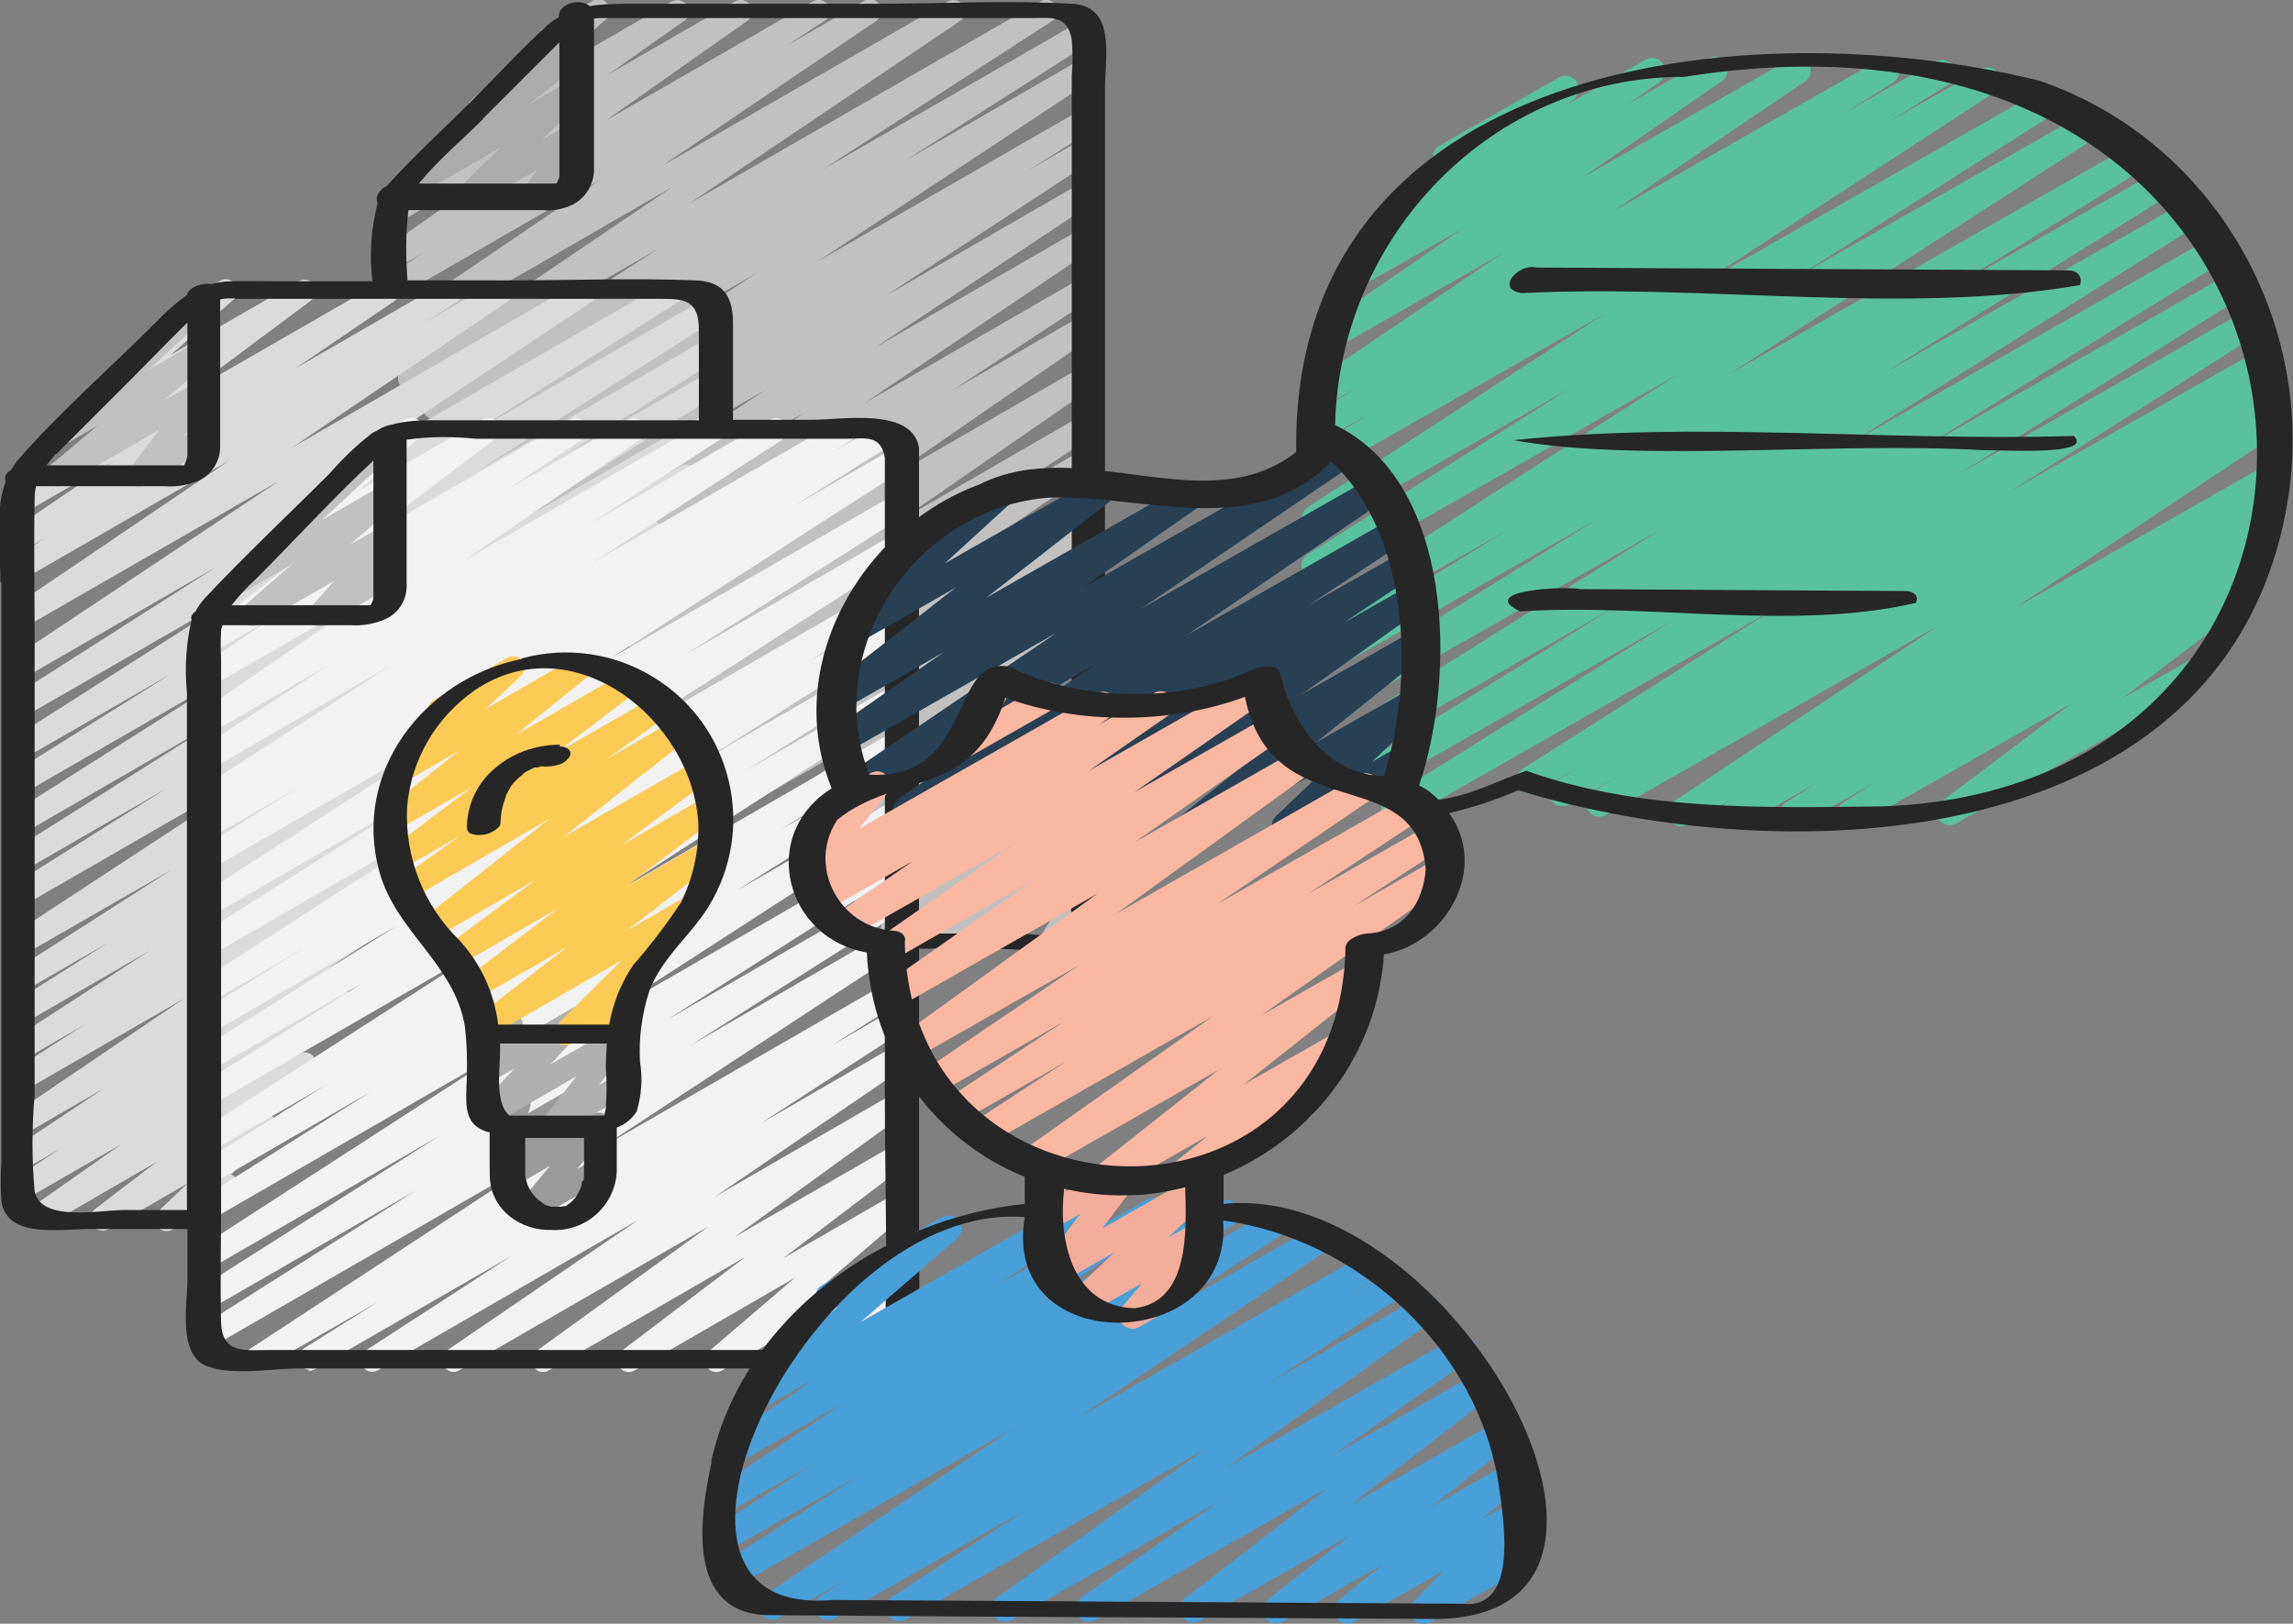
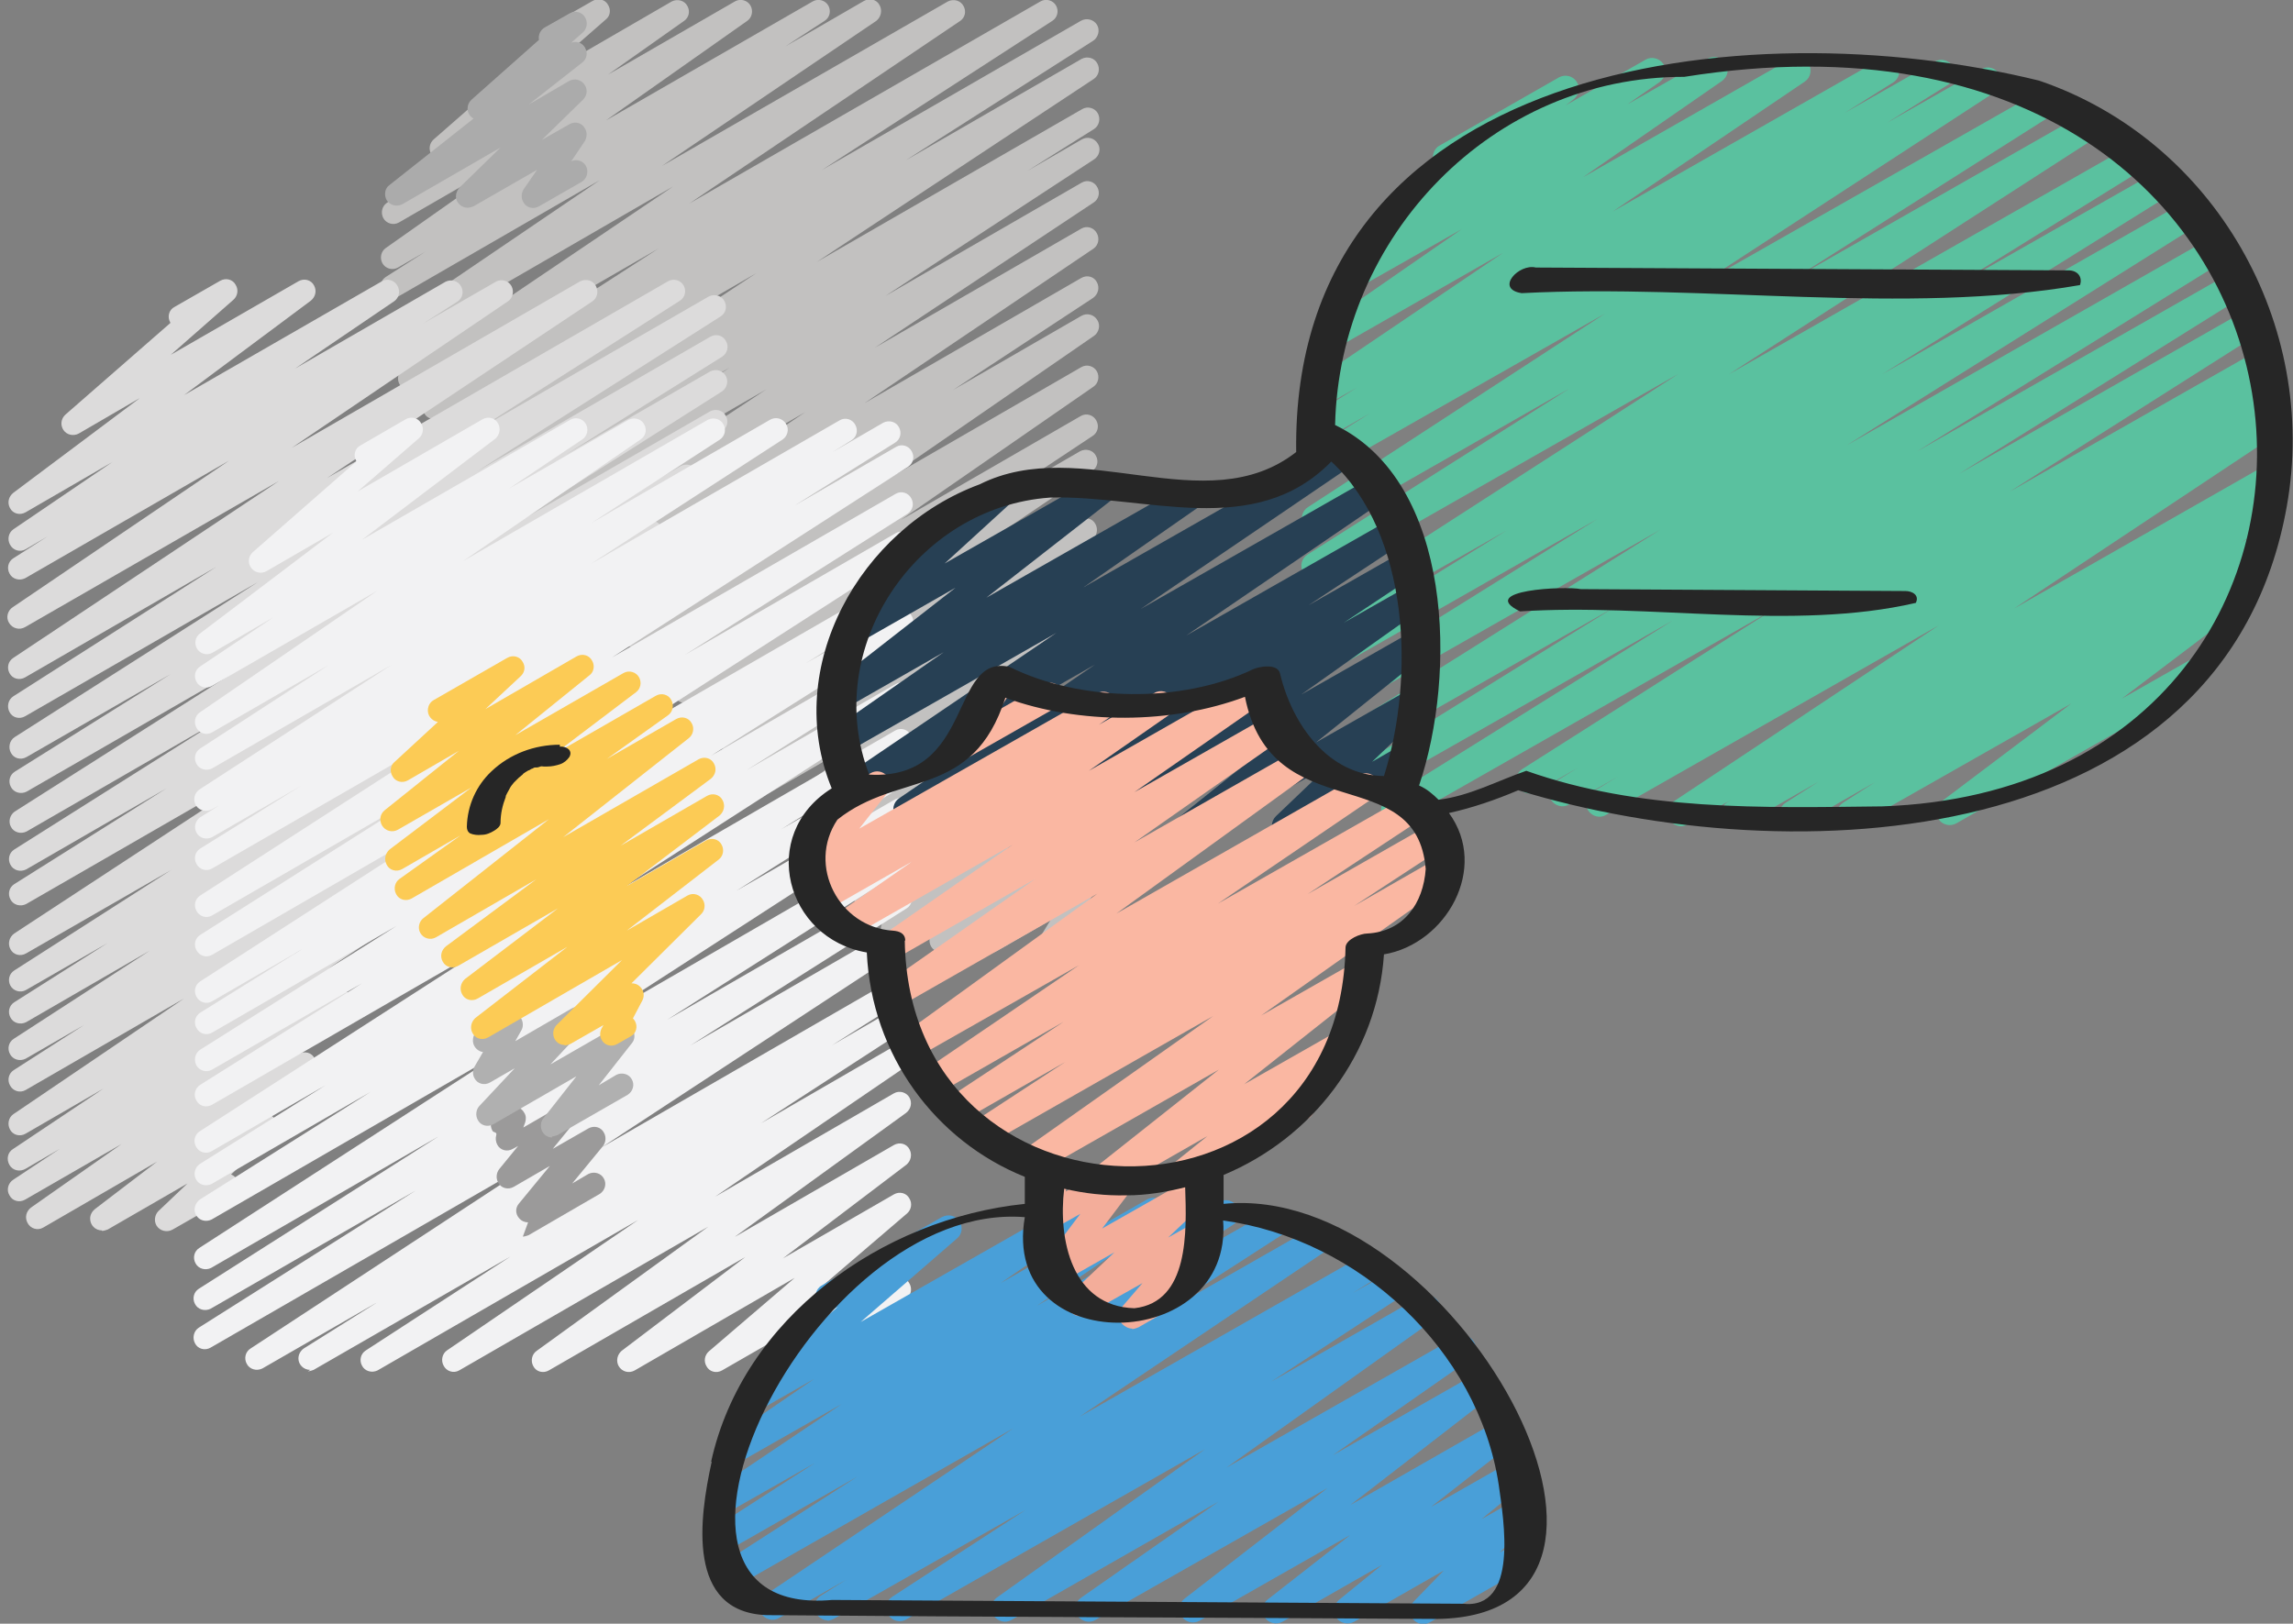
<svg xmlns="http://www.w3.org/2000/svg" id="Layer_2" viewBox="0 0 48.33 34.23">
  <rect x="0" y="0" width="48.33" height="34.23" fill="#808080" stroke="none" />
  <g id="Layer_1-2">
    <path d="M19.83,20.07c-.14,0-.24-.11-.24-.25,0-.07.03-.14.09-.19l.98-.83-1.72.99c-.12.07-.27.03-.34-.09-.06-.1-.04-.24.06-.31l1.78-1.46-2.08,1.2c-.12.07-.27.03-.33-.09-.06-.11-.03-.25.07-.32l.78-.56-.91.52c-.12.07-.27.02-.33-.09-.06-.1-.03-.23.06-.31l2.45-1.94-2.81,1.62c-.12.07-.27.02-.33-.09-.06-.11-.03-.24.06-.31l2.53-1.91-2.86,1.65c-.12.07-.27.03-.33-.09-.06-.11-.03-.25.07-.32l2.29-1.65-2.54,1.47c-.11.07-.27.04-.34-.08s-.04-.27.08-.34h0l.96-.65-1.08.62c-.12.07-.27.03-.33-.09-.06-.11-.03-.25.07-.32l1.9-1.3-2.09,1.21c-.12.07-.27.02-.33-.09-.06-.11-.03-.25.07-.32l1.26-.84-1.39.8c-.12.07-.27.02-.33-.1-.06-.11-.03-.25.07-.32l2.22-1.5-2.42,1.4c-.12.06-.27.02-.33-.1-.06-.11-.03-.24.07-.31l2.02-1.34-2.2,1.27c-.12.07-.27.03-.34-.09-.06-.11-.03-.25.07-.33l4.06-2.81-4.4,2.54c-.12.07-.27.03-.34-.09-.07-.11-.03-.26.07-.33l4.51-3.11-4.87,2.81c-.12.07-.27.03-.34-.08-.07-.11-.03-.26.08-.33l2.95-1.94-3.16,1.82c-.12.06-.27.01-.33-.11-.06-.11-.02-.24.07-.31l4.83-3.26-5.18,2.99c-.12.07-.27.02-.33-.1-.06-.11-.03-.25.08-.32l4.61-3.05-4.91,2.83c-.12.07-.27.03-.34-.09-.07-.11-.03-.26.08-.33l4.4-2.87-4.67,2.7c-.12.07-.27.02-.33-.09-.06-.11-.03-.26.08-.33l1.4-.88-1.51.88c-.12.07-.27.02-.33-.09-.06-.11-.03-.25.08-.32l5.84-3.86-6.2,3.58c-.12.07-.27.03-.33-.09-.06-.11-.03-.26.08-.33l3.95-2.52-4.17,2.4c-.12.07-.27.03-.33-.09-.06-.11-.03-.26.08-.33l4.86-3.14-5.13,2.96c-.12.07-.27.02-.33-.1-.06-.11-.03-.25.07-.32l5.7-3.85-5.81,3.36c-.12.07-.27.03-.34-.09-.07-.11-.03-.26.08-.33l4.52-3.07-4.26,2.46c-.12.07-.27.03-.33-.09-.06-.11-.03-.26.08-.33l.83-.53-.57.33c-.12.07-.27.02-.33-.09-.06-.11-.03-.25.07-.32l2.98-2.1-2.7,1.56c-.12.07-.27.02-.33-.09-.06-.11-.03-.25.07-.32l1.6-1.13-.33.19c-.12.07-.27.03-.33-.09-.06-.1-.04-.23.05-.31l2.31-2.02s0-.01-.01-.02c-.07-.12-.03-.27.09-.33l.96-.55c.12-.07.27-.03.33.09.06.1.04.23-.05.3l-1.44,1.26L14.16.03c.12-.06.27-.02.33.1.06.11.03.24-.07.31l-1.6,1.13L15.49.03c.12-.07.27-.02.33.09.06.11.03.25-.07.32l-2.98,2.1L17.13.03c.12-.07.27-.02.33.09.06.11.03.25-.08.32l-.83.54,1.66-.96c.12-.07.27-.03.33.09.06.11.03.25-.07.33l-4.52,3.06L19.98.03c.12-.06.27-.02.33.1.06.11.03.24-.07.31l-5.71,3.85L21.93.03c.12-.07.27-.02.33.09.06.11.03.25-.08.32l-4.85,3.14L22.78.44c.12-.07.27-.03.34.08s.03.27-.08.34h0l-3.95,2.52,3.71-2.14c.12-.06.27-.02.33.1.06.11.03.25-.07.32l-5.84,3.86,5.59-3.22c.12-.07.27-.02.33.09.06.11.03.26-.08.33l-1.4.88,1.14-.66c.12-.07.27-.03.34.09.07.11.03.26-.08.33l-4.4,2.88,4.14-2.39c.12-.07.27-.02.33.1.06.11.03.25-.08.32l-4.61,3.06,4.35-2.51c.12-.07.27-.02.33.1.06.11.03.25-.07.32l-4.83,3.26,4.57-2.64c.12-.07.27-.03.33.09.06.11.03.25-.08.33l-2.95,1.94,2.7-1.56c.12-.07.27-.03.34.09.07.11.03.26-.07.33l-4.51,3.11,4.24-2.45c.12-.07.27-.02.33.09.06.11.03.25-.07.32l-4.06,2.81,3.79-2.19c.12-.07.27-.02.33.1.06.11.03.25-.08.32l-2.02,1.34,1.76-1.02c.12-.06.27-.02.33.1.06.11.03.24-.07.31l-2.22,1.5,1.96-1.13c.12-.07.27-.03.33.09.06.11.03.25-.08.32l-1.26.84,1-.58c.12-.07.27-.03.33.09.06.11.03.25-.07.33l-1.9,1.3,1.64-.95c.12-.07.27-.02.33.1.06.11.03.25-.07.32l-.95.64.69-.4c.12-.07.27-.02.33.09.06.11.03.24-.07.32l-2.3,1.65,2.03-1.17c.12-.07.27-.02.33.09.06.11.03.24-.06.31l-2.53,1.91,2.26-1.31c.12-.07.27-.03.33.09.06.1.03.24-.06.31l-2.45,1.94,2.17-1.26c.12-.07.27-.03.33.09.06.11.03.25-.07.32l-.78.56.51-.29c.12-.07.27-.02.33.09.06.1.03.23-.06.31l-1.78,1.46,1.5-.87c.12-.07.27-.03.33.09.06.1.04.23-.05.31l-.98.83.7-.4c.12-.07.27-.02.33.09.05.1.04.22-.05.3l-.27.25c.12-.06.27,0,.33.11.04.07.03.16-.01.23l-.23.37c.14,0,.24.12.24.25,0,.09-.05.16-.12.21l-.66.38c-.12.07-.27.03-.33-.09-.04-.08-.04-.17,0-.25l.19-.31-1.13.65c-.12.07-.27.02-.33-.09-.05-.1-.04-.22.05-.3l.28-.25-1.11.64s-.08.03-.12.03h0Z" style="fill:#c2c1c0;" />
    <path d="M2.15,25.94c-.14,0-.25-.11-.25-.25,0-.08.04-.15.1-.2l1.31-1-2.4,1.39c-.12.07-.27.02-.33-.1-.06-.11-.03-.24.07-.32l1.91-1.34-2.03,1.17c-.12.07-.27.03-.33-.09-.07-.11-.03-.26.08-.33l.98-.65-.72.42c-.12.07-.27.04-.34-.08-.07-.12-.04-.27.08-.34l1.9-1.27-1.64.95c-.12.07-.27.03-.33-.09-.06-.11-.03-.25.07-.32l3.6-2.44-3.34,1.93c-.12.07-.27.02-.33-.1-.06-.11-.03-.25.08-.32l1.48-.95-1.23.71c-.12.06-.27.02-.33-.1-.06-.11-.03-.25.08-.32l2.87-1.86-2.61,1.51c-.12.06-.27.02-.33-.1-.06-.11-.03-.25.08-.32l1.97-1.25-1.72.99c-.12.07-.27.02-.33-.09-.06-.11-.03-.25.08-.32l3.31-2.12-3.06,1.76c-.12.07-.27.03-.33-.09-.06-.11-.03-.25.08-.33l6.01-3.94-5.76,3.32c-.12.06-.27.02-.33-.1-.06-.11-.03-.25.08-.32l3.21-2.02-2.96,1.71c-.12.06-.27.02-.33-.1-.06-.11-.03-.25.08-.32l4.26-2.69-4,2.31c-.12.06-.27.02-.33-.1-.06-.11-.02-.25.08-.32l4.74-3.01-4.49,2.59c-.12.06-.27.02-.33-.1-.06-.11-.03-.25.08-.32l3.29-2.06-3.04,1.75c-.12.07-.27.03-.33-.09-.06-.11-.03-.26.08-.33l5.13-3.27L.53,15.1c-.12.07-.27.03-.33-.09-.06-.11-.03-.26.08-.33l4.28-2.73L.53,14.28c-.12.07-.27.03-.33-.09-.06-.11-.03-.25.08-.32l5.6-3.73L.53,13.22c-.12.07-.27.03-.34-.09-.07-.11-.03-.26.08-.33l4.56-3.09L.53,12.19c-.12.06-.27.02-.33-.1-.06-.11-.03-.25.08-.32l.72-.46-.46.27c-.12.07-.27.02-.33-.1-.06-.11-.03-.25.07-.32l2.09-1.42-1.83,1.06c-.12.07-.27.03-.33-.09-.06-.11-.03-.24.07-.32l2.67-2-1.29.75c-.11.06-.25.03-.32-.07-.07-.1-.06-.24.04-.33l2.21-1.93s0,0,0-.01c-.07-.12-.03-.27.09-.33l.96-.55c.12-.07.27-.03.33.09.06.1.04.23-.05.31l-1.32,1.16,2.69-1.55c.12-.07.27-.03.33.09.06.11.03.24-.07.32l-2.67,1.99,4.17-2.4c.12-.07.27-.02.33.1.06.11.03.25-.07.32l-2.09,1.42,3.17-1.83c.12-.06.27-.02.33.1.06.11.03.25-.08.32l-.72.46,1.53-.88c.12-.07.27-.02.33.09.06.11.03.25-.07.32l-4.56,3.09,6.08-3.51c.12-.06.27-.02.33.1.06.11.03.25-.07.32l-5.6,3.73,7.19-4.15c.12-.07.27-.02.33.09.06.11.03.25-.08.32l-4.28,2.73,4.89-2.82c.12-.06.27-.02.33.1.06.11.03.25-.08.32l-5.14,3.27,4.92-2.84c.12-.07.27-.03.33.09.07.11.03.26-.08.33l-3.29,2.06,3.04-1.75c.12-.06.27-.02.33.1.06.11.02.25-.08.32l-4.74,3.01,4.49-2.59c.12-.06.27-.02.33.1.06.11.03.25-.08.32l-4.26,2.69,3.38-1.95c.12-.07.27-.03.34.08.07.12.03.27-.08.34l-3.2,2.02,2.2-1.27c.12-.06.27-.02.33.1.06.11.03.25-.08.32l-6.01,3.94,4.69-2.71c.12-.07.27-.02.33.09.06.11.03.25-.08.32l-3.32,2.12,2.26-1.31c.12-.07.27-.03.33.09.06.11.03.26-.08.33l-1.96,1.25,1.01-.58c.12-.07.27-.03.34.09.07.11.03.26-.08.33l-2.87,1.86,1.81-1.05c.12-.06.27-.02.33.1.06.11.03.25-.08.32l-1.48.96.54-.31c.12-.07.27-.02.33.1.06.11.03.25-.07.32l-3.6,2.44,2.39-1.38c.12-.07.27-.03.33.09.06.11.03.25-.08.32l-1.9,1.26.88-.51c.12-.07.27-.03.33.09.07.11.03.26-.08.33l-.98.65.05-.03c.12-.07.27-.03.33.09.06.11.03.25-.07.32l-1.91,1.34.82-.47c.12-.07.27-.03.33.09.06.11.03.24-.06.32l-1.31,1,.2-.11c.12-.07.27-.03.34.08.06.1.04.23-.04.31l-.89.85c.13.05.19.19.14.32-.02.05-.06.1-.11.12l-1.26.72c-.12.07-.27.03-.34-.08-.06-.1-.04-.23.04-.31l.61-.58-1.68.97s-.08.03-.12.03h0Z" style="fill:#dcdbdb;" />
    <path d="M6.54,28.88c-.14,0-.25-.11-.25-.24,0-.08.04-.16.11-.21l1.56-.98-2.43,1.4c-.12.06-.27.02-.33-.1-.06-.11-.03-.25.08-.32l6.42-4.21-7.26,4.19c-.12.07-.27.03-.33-.09-.06-.11-.03-.26.08-.33l4.57-2.89-4.32,2.49c-.12.06-.27.02-.33-.1-.06-.11-.03-.25.08-.32l5.05-3.21-4.79,2.77c-.12.06-.27.02-.33-.1-.06-.11-.03-.25.08-.32l6.54-4.23-6.28,3.63c-.12.06-.27.02-.33-.1-.06-.11-.02-.24.08-.32l3.6-2.27-3.35,1.94c-.12.06-.27.02-.33-.1-.06-.11-.02-.25.08-.32l2.65-1.66-2.4,1.39c-.12.07-.27.02-.33-.1-.06-.11-.03-.25.08-.32l6.18-3.98-5.92,3.42c-.12.07-.27.03-.33-.09-.07-.11-.03-.26.08-.33l3.41-2.14-3.16,1.82c-.12.07-.27.02-.33-.09-.06-.11-.03-.26.08-.33l4.14-2.61-3.89,2.25c-.12.07-.27.02-.33-.1-.06-.11-.03-.25.08-.32l2.15-1.34-1.9,1.1c-.12.07-.27.02-.33-.1-.06-.11-.03-.25.08-.32l6.2-4-5.95,3.44c-.12.07-.27.02-.33-.1-.06-.11-.03-.25.08-.32l4.7-2.98-4.45,2.57c-.12.07-.27.02-.33-.1-.06-.11-.03-.25.08-.32l6.23-4.02-5.98,3.45c-.12.07-.27.02-.33-.1-.06-.11-.03-.25.08-.32l2.12-1.32-1.87,1.08c-.12.06-.27.02-.33-.1-.06-.11-.02-.25.08-.32l.4-.25-.15.08c-.12.07-.27.03-.34-.08-.07-.12-.03-.27.08-.34l4.04-2.62-3.78,2.18c-.12.06-.27.02-.33-.1-.06-.11-.03-.25.08-.32l2.71-1.76-2.46,1.42c-.12.07-.27.02-.33-.1-.06-.11-.03-.25.07-.32l3.75-2.57-3.49,2.01c-.12.07-.27.03-.33-.09-.06-.11-.03-.25.08-.32l1.55-1.04-1.29.75c-.12.07-.27.02-.33-.09-.06-.11-.03-.24.06-.31l2.81-2.13-1.4.81c-.12.07-.27.03-.34-.09-.06-.1-.04-.23.05-.31l2.18-1.91s0,0,0-.01c-.07-.12-.03-.27.09-.33l.95-.55c.12-.07.27-.03.33.09.06.1.04.23-.05.31l-1.29,1.12,2.63-1.52c.12-.07.27-.03.33.09.06.11.03.24-.06.32l-2.81,2.13,4.39-2.53c.12-.07.27-.02.33.09.06.11.03.25-.07.32l-1.55,1.04,2.52-1.45c.12-.06.27-.02.33.1.06.11.03.24-.07.31l-3.75,2.57,5.16-2.98c.12-.06.27-.02.33.1.06.11.03.25-.08.32l-2.71,1.76,3.77-2.18c.12-.07.27-.03.34.09.07.11.03.26-.08.33l-4.04,2.62,5.25-3.03c.12-.07.27-.02.33.1.06.11.03.25-.08.32l-.4.25,1.07-.62c.12-.06.27-.02.33.1.06.11.03.25-.08.32l-2.11,1.32,2.13-1.23c.12-.07.27-.02.33.1.06.11.03.25-.08.32l-6.24,4.02,5.98-3.45c.12-.07.27-.02.33.1.06.11.03.25-.08.32l-4.7,2.98,4.45-2.57c.12-.07.27-.02.33.1.06.11.03.25-.08.32l-6.2,3.99,5.95-3.43c.12-.07.27-.03.34.08.07.12.03.27-.08.34l-2.15,1.34,1.9-1.09c.12-.06.27-.02.33.1.06.11.03.25-.08.32l-4.15,2.62,3.89-2.25c.12-.07.27-.03.33.09.07.11.03.26-.08.33l-3.4,2.14,3.15-1.82c.12-.07.27-.02.33.1.06.11.03.25-.08.32l-6.18,3.98,5.92-3.42c.12-.07.27-.02.33.1.06.11.03.25-.08.32l-2.65,1.66,2.4-1.39c.12-.06.27-.02.33.1.06.11.02.24-.08.32l-3.6,2.27,3.35-1.93c.12-.06.27-.02.33.1.06.11.03.25-.08.32l-6.54,4.23,6.28-3.63c.12-.06.27-.02.33.1.06.11.03.25-.08.32l-5.05,3.21,4.8-2.77c.12-.07.27-.02.33.1.06.11.03.25-.08.32l-4.56,2.89,4.31-2.49c.12-.07.27-.03.33.09.06.11.03.25-.08.33l-6.43,4.22,6.17-3.56c.12-.06.27-.02.33.1.06.11.03.25-.08.32l-1.57.99,1.31-.76c.12-.07.27-.03.33.09.06.11.03.26-.08.33l-3.05,1.98,2.8-1.62c.12-.07.27-.03.33.09.06.11.03.25-.07.33l-4.03,2.75,3.77-2.18c.12-.07.27-.02.33.09.06.11.03.24-.07.32l-3.62,2.62,3.36-1.94c.12-.07.27-.03.33.09.06.11.03.24-.06.32l-2.61,1.98,2.34-1.35c.12-.07.27-.03.33.09.06.1.04.23-.05.31l-1.81,1.55,1.53-.89c.12-.07.27-.03.33.09.06.1.04.23-.05.31l-.61.52.33-.19c.12-.07.27-.03.33.09.05.09.04.2-.02.28l-.37.46.06-.04c.12-.07.27-.03.33.09.07.12.03.26-.09.33l-1.22.7c-.12.07-.27.03-.33-.09-.05-.09-.04-.2.02-.28l.37-.46-1.43.83c-.12.07-.27.03-.33-.09-.06-.1-.04-.23.05-.3l.61-.52-1.6.92c-.12.07-.27.03-.33-.09-.06-.1-.04-.23.05-.31l1.81-1.55-3.37,1.95c-.12.07-.27.03-.34-.09-.06-.11-.03-.24.06-.32l2.61-1.98-4.14,2.39c-.12.07-.27.03-.33-.09-.06-.11-.03-.25.07-.32l3.62-2.62-5.25,3.03c-.12.07-.27.02-.33-.1-.06-.11-.03-.25.07-.32l4.03-2.75-5.49,3.17c-.12.06-.27.02-.33-.1-.06-.11-.03-.25.08-.32l3.05-1.98-4.15,2.39s-.08.03-.12.03h0Z" style="fill:#f2f2f3;" />
-     <path d="M5.32,13.2c-.14,0-.25-.11-.25-.24,0-.07.03-.14.08-.19l1-.87-.99.57c-.12.07-.27.03-.34-.09-.06-.1-.04-.23.05-.31l2.58-2.4c-.03-.11.01-.22.11-.28l.53-.3c.12-.07.27-.03.34.09.06.1.04.23-.05.31l-1.59,1.47,1.3-.75c.12-.07.27-.03.34.09.06.1.04.23-.05.31l-1,.87.72-.41c.12-.07.27-.03.33.09.05.09.04.21-.03.29l-.49.55.18-.1c.12-.06.27-.02.33.1.06.11.02.25-.09.32l-1.48.85c-.12.07-.27.03-.33-.09-.05-.09-.04-.2.03-.28l.49-.55-1.6.92s-.08.03-.12.03h0Z" style="fill:#c2c1c0;" />
-     <path d="M1.2,10.26c-.14,0-.25-.11-.25-.24,0-.07.03-.14.09-.19l1.02-.86-.58.34c-.12.07-.27.03-.33-.09-.06-.1-.04-.23.05-.3l2.35-2.17c-.03-.11.02-.22.11-.28l.53-.3c.12-.07.27-.03.33.09.06.1.04.23-.05.3l-1.34,1.24,1.05-.61c.12-.07.27-.03.33.09.06.1.04.23-.05.31l-1.02.86.74-.42c.12-.07.27-.03.33.09.05.09.04.19-.02.27l-.62.81.31-.18c.12-.06.27-.02.33.1.06.11.02.25-.09.32l-1.37.79c-.12.07-.27.03-.33-.09-.05-.09-.04-.19.02-.27l.62-.81-2.03,1.17s-.08.03-.12.03Z" style="fill:#c2c1c0;" />
    <path d="M9.86,4.38c-.14,0-.25-.11-.25-.24,0-.07.03-.13.07-.18l.87-.85-2.06,1.19c-.12.07-.27.03-.34-.08-.06-.11-.04-.25.06-.32l1.77-1.4s-.06-.04-.08-.07c-.07-.1-.06-.24.04-.33l1.42-1.26c-.02-.1.03-.21.12-.26l.53-.3c.12-.07.27-.02.33.1.05.1.03.22-.05.3l-.25.22c.13-.05.27.02.31.15.04.1,0,.21-.08.27l-1.12.88.84-.49c.12-.07.27-.03.34.09.06.1.04.22-.04.3l-.87.85.58-.33c.12-.07.27-.03.33.09.05.08.04.18,0,.26l-.29.43c.12-.06.27,0,.32.12.05.12,0,.26-.11.32l-.89.51c-.12.07-.27.03-.33-.09-.05-.08-.04-.18,0-.26l.29-.42-1.34.77s-.08.03-.12.03h0Z" style="fill:#ababab;" />
-     <path d="M11.13,25.77c-.07,0-.14-.03-.19-.09-.08-.09-.08-.22,0-.31l.65-.79-.76.44c-.12.07-.27.03-.33-.09-.05-.09-.04-.2.02-.28l.4-.49-.11.06c-.12.07-.27.03-.33-.09-.03-.06-.04-.13-.02-.2l.1-.3s-.06-.05-.08-.09c-.07-.12-.03-.27.09-.33l.25-.14c.12-.07.27-.03.33.09.04.06.04.13.02.2l-.04.11.71-.41c.12-.07.27-.03.33.09.05.09.04.2-.02.28l-.4.49.75-.43c.12-.07.27-.03.33.09.05.09.04.2-.02.28l-.65.79.34-.2c.12-.06.27-.02.33.1.06.11.02.25-.09.32l-1.5.87s-.08.03-.12.03h0Z" style="fill:#9b9a9a;" />
+     <path d="M11.13,25.77c-.07,0-.14-.03-.19-.09-.08-.09-.08-.22,0-.31l.65-.79-.76.44c-.12.07-.27.03-.33-.09-.05-.09-.04-.2.02-.28l.4-.49-.11.06c-.12.07-.27.03-.33-.09-.03-.06-.04-.13-.02-.2s-.06-.05-.08-.09c-.07-.12-.03-.27.09-.33l.25-.14c.12-.07.27-.03.33.09.04.06.04.13.02.2l-.04.11.71-.41c.12-.07.27-.03.33.09.05.09.04.2-.02.28l-.4.49.75-.43c.12-.07.27-.03.33.09.05.09.04.2-.02.28l-.65.79.34-.2c.12-.06.27-.02.33.1.06.11.02.25-.09.32l-1.5.87s-.08.03-.12.03h0Z" style="fill:#9b9a9a;" />
    <path d="M11.64,23.98c-.14,0-.24-.11-.24-.25,0-.06.02-.11.05-.15l.7-.89-1.75,1.01c-.12.07-.27.03-.33-.09-.05-.09-.04-.21.03-.29l.75-.8-.52.3c-.12.07-.27.03-.33-.09-.04-.07-.04-.17,0-.24l.18-.31c-.13-.02-.23-.14-.21-.28.01-.08.05-.14.12-.18l.57-.33c.12-.07.27-.03.33.09.04.08.04.17,0,.24l-.13.23,1.19-.69c.12-.07.27-.03.33.09.05.09.04.21-.03.29l-.75.8,1.41-.81c.12-.07.27-.03.33.09.05.09.04.2-.02.27l-.7.89.37-.22c.12-.06.27-.02.33.1.06.11.02.25-.09.32l-1.48.85s-.08.03-.12.03Z" style="fill:#b0b0b0;" />
    <path d="M11.9,22.03c-.14,0-.24-.11-.24-.25,0-.06.03-.13.07-.17l1.38-1.37-2.82,1.63c-.12.07-.27.03-.33-.09-.06-.11-.03-.24.06-.32l1.94-1.5-1.89,1.09c-.12.07-.27.03-.33-.09-.06-.11-.03-.24.06-.32l1.96-1.49-2.1,1.21c-.12.07-.27.03-.33-.09-.06-.11-.03-.24.07-.32l1.9-1.41-2.11,1.22c-.12.07-.27.02-.33-.09-.06-.1-.03-.24.06-.31l2.65-2.09-2.89,1.67c-.12.07-.27.03-.33-.09-.06-.11-.03-.25.07-.32l1.29-.92-1.23.71c-.12.07-.27.03-.33-.09-.06-.11-.03-.24.06-.32l1.73-1.31-1.55.89c-.12.07-.27.03-.34-.09-.06-.11-.04-.24.06-.32l1.56-1.25-1.07.62c-.12.07-.27.03-.33-.09-.06-.1-.04-.23.05-.3l.91-.84c-.13-.02-.23-.14-.21-.28.01-.07.05-.14.12-.18l1.55-.89c.12-.07.27-.03.33.09.06.1.04.22-.05.3l-.74.69,1.92-1.11c.12-.07.27-.03.33.09.06.1.04.24-.06.31l-1.56,1.26,2.28-1.31c.12-.07.27-.02.33.09.06.11.03.24-.06.31l-1.73,1.31,2.14-1.23c.12-.07.27-.03.33.09.06.11.03.25-.07.32l-1.29.92,1.46-.84c.12-.07.27-.03.33.09.06.1.03.24-.06.31l-2.65,2.09,2.85-1.64c.12-.07.27-.03.33.09.06.11.03.24-.07.32l-1.9,1.41,1.82-1.05c.12-.07.27-.03.33.09.06.11.03.24-.06.32l-1.96,1.49,1.67-.96c.12-.07.27-.03.33.09.06.11.03.24-.06.31l-1.94,1.5,1.28-.74c.12-.07.27-.02.33.1.05.09.04.21-.04.29l-1.47,1.46c.07,0,.13.02.18.07.08.08.1.19.05.29l-.2.38s.03.03.04.05c.07.12.03.27-.09.33l-.28.16c-.12.07-.27.03-.33-.09-.04-.07-.04-.16,0-.24l.04-.07-.7.4s-.08.03-.12.03h0Z" style="fill:#fccb55;" />
-     <path d="M.03,12.28v12.22c-.02.27-.02.55,0,.82.11.8,1.24.59,1.82.59h2.1v1.07c0,.51-.21,1.58.41,1.82.53.21,1.37.05,1.92.05h11.83c.64,0,1.24-.2,1.26-.92.02-.76,0-1.52,0-2.27v-5.66h1.55c.6,0,1.49.15,2.02-.19.6-.38.35-1.69.35-2.28V1.87c0-.66.24-1.74-.69-1.79C21.23,0,19.83.08,18.45.08h-5.15c-.29,0-.58,0-.87.05-.18-.17-.65-.07-.65.21v.02c-.09.05-.17.11-.25.18-.55.5-1.06,1.06-1.59,1.59-.58.58-1.2,1.14-1.75,1.75-.01.01-.02.03-.03.04-.11.04-.2.14-.22.26,0,.03,0,.07.02.1-.14.54-.18,1.1-.11,1.65h-2.01c-.33,0-.67-.01-1,0-.13,0-.25.03-.38.06-.2-.04-.49.07-.52.23-.24.17-.45.36-.65.57-.97.97-2.04,1.9-2.94,2.94-.04.06-.08.12-.12.18-.05.03-.09.07-.11.11-.02.04-.02.09,0,.13-.24.64-.11,1.51-.11,2.14h0ZM7.87,12.58c0,.06-.02.11-.05.16,0,0-.01.02-.02.02-.04,0-.09,0-.12,0h-2.8c.16-.2.33-.39.52-.56.82-.82,1.62-1.7,2.47-2.49v2.51c0,.11,0,.23,0,.34h0ZM18.66,28.23c-.01.29,0,.23-.26.23H5.7c-.52,0-1.02.1-1.04-.58-.02-.82,0-1.64,0-2.45v-11.55c-.01-.19-.01-.39,0-.58,0-.04.02-.08.03-.12h2.69c.26.02.53-.03.77-.14.28-.14.44-.43.42-.74v-3.03c.48-.07.97-.07,1.46-.02h4.85s.06,0,.1,0h2.87c.36,0,.72-.1.8.4v13.41c0,1.73.06,3.46,0,5.19ZM10.17,2.51l1.62-1.62v2.46c0,.13,0,.26,0,.38-.01.04-.03.08-.05.12,0,0,0,.01-.02.02-.02,0-.04,0-.05,0h-2.84s.02-.03.03-.04c.39-.47.89-.89,1.32-1.32h0ZM8.6,4.43h2.82c.23.02.45-.02.66-.12.28-.15.45-.45.44-.77V.39s.09-.01.13-.01h9.11c.4,0,.74-.07.83.46.02.25.02.5,0,.75v14.56c0,1.05-.1,2.15,0,3.2.01.16.08.29,0,.33-.21.12-.86,0-1.1,0h-2.12v-10.24c-.14-.86-1.63-.59-2.25-.59h-1.67v-2.02c0-.56-.18-.9-.8-.92-1.29-.05-2.59,0-3.88,0h-2.18c-.04-.5-.04-1,.02-1.49h0ZM4.96,6.3h8.97c.5,0,.8.03.8.65v1.91h-5.65c-.27,0-.55.02-.82.09-.11.02-.21.06-.3.12-.03.02-.06.03-.1.05-.33.25-.63.54-.91.86-.88.88-1.8,1.74-2.65,2.65-.07.08-.13.17-.18.26-.03.02-.05.04-.07.07-.02.03-.03.07-.01.1-.12.51-.15,1.03-.1,1.54v10.91h-1.34c-.49,0-1.73.26-1.87-.39-.06-.68-.06-1.36,0-2.04v-9.61c0-.98-.02-1.97,0-2.95,0-.09.01-.18.03-.27h2.7c.24.02.49-.02.71-.11.29-.13.48-.42.47-.74v-3.09c.1-.02.2-.02.3-.02h0ZM1.18,9.58l1.54-1.54c.41-.41.81-.83,1.23-1.24v2.45c0,.12,0,.24,0,.36-.01.07-.04.14-.07.2H.98c.06-.08.12-.16.19-.23h0Z" style="fill:#262626;" />
-     <path d="M11,13.89c-2.06.42-3.59,2.38-3,4.5.35,1.26,1.59,1.94,1.8,3.26.04.34.05.69.04,1.03,0,.31-.08.77.14,1.01.09.09.21.16.34.18v.7c0,.14,0,.27.02.41.05.26.19.49.4.66.25.2.57.3.89.29.72.04,1.34-.52,1.37-1.24,0-.05,0-.1,0-.14v-.78c.17-.06.32-.18.42-.34.1-.34.13-.69.07-1.04-.03-.51.04-1.02.2-1.51.27-.7.85-1.14,1.24-1.76,1.02-1.65.51-3.82-1.15-4.84-.83-.51-1.83-.66-2.78-.4h0ZM12.78,23.32s-.03.12-.04.2c-.02,0-.04,0-.06,0h-1.94c-.33-.27-.19-1.04-.2-1.4,0-.04,0-.08,0-.12h2.25c-.01.17-.02.34-.02.51.02.27.02.54,0,.81h0ZM12.27,24.9c-.01.12-.06.23-.13.33,0,0-.04.05-.04.05-.02.02-.03.04-.05.05,0,0-.05.04-.06.05s-.03.02-.04.03h0s-.02.01-.04.02c0,0-.02,0-.02,0-.02,0-.03,0-.05.01h-.02s-.01,0-.01,0h-.07s-.02,0-.02,0c-.03,0-.05,0-.08,0,.05,0,0,0-.02,0s-.06-.02-.09-.03h-.02s-.05-.03-.07-.05-.04-.03-.06-.04c0,0-.04-.03-.04-.03-.15-.13-.25-.32-.27-.52,0-.04,0-.07,0-.11v-.67h1.24v.71c0,.06,0,.13-.01.19h0ZM14.37,19c-.31.47-.65.92-1.02,1.34-.26.38-.43.81-.51,1.26h-2.34c-.08-.67-.37-1.29-.82-1.78-.75-.73-1.15-1.75-1.1-2.8.08-1,.61-1.9,1.43-2.47,2.07-1.4,4.6.63,4.71,2.83.01.56-.11,1.12-.36,1.63h0Z" style="fill:#262626;" />
    <path d="M11.8,15.7c-.53,0-1.05.19-1.44.56-.32.3-.51.72-.52,1.17,0,.06.02.11.07.14.07.03.16.04.24.03.1,0,.19-.04.27-.09.05-.03.13-.09.13-.16,0-.19.04-.37.11-.55h0s0-.02,0-.02c.01-.02.02-.04.03-.06.02-.04.04-.07.06-.11s.05-.07.08-.11l.02-.02s.03-.03.04-.04c.03-.03.06-.06.1-.09.01-.01.03-.02.04-.04h0s.07-.05.11-.07h.01s.05-.03.05-.03c.02,0,.04-.02.07-.03h-.01s.02,0,.02,0h0s.02,0,.03,0c.03,0,.05-.01.08-.02s.04,0,.07,0,.04,0,.06,0h.01c.1,0,.19-.02.28-.05.08-.03.14-.08.19-.15.08-.14-.06-.23-.2-.22h0Z" style="fill:#262626;" />
    <path d="M11.27,16.17s.05-.01.04-.01h-.04s0,.01,0,.01Z" style="fill:#262626;" />
    <path d="M36.56,17.43c-.09,0-.19-.05-.24-.14-.08-.13-.04-.3.09-.38l.08-.05-.92.52c-.13.08-.3.03-.38-.1-.08-.13-.04-.3.08-.38l5.6-3.72-7.02,4c-.13.08-.3.03-.38-.1-.08-.13-.04-.3.09-.38l.53-.32-1.02.58c-.13.08-.3.03-.38-.1-.08-.13-.04-.3.09-.38l.47-.29-.87.5c-.13.08-.3.03-.38-.1-.08-.13-.04-.3.09-.38l5.27-3.35-7.83,4.46c-.13.08-.3.03-.38-.1-.08-.13-.04-.3.09-.38l6.02-3.76-7.45,4.24c-.13.08-.3.03-.38-.1-.08-.13-.04-.3.09-.38l6.51-4.04-6.21,3.54c-.13.08-.3.03-.38-.1s-.04-.3.09-.38l7.46-4.69-7.17,4.08c-.13.08-.3.03-.38-.1-.08-.13-.04-.3.09-.38l6.14-3.83-5.84,3.33c-.13.08-.3.03-.38-.1-.08-.13-.04-.3.09-.38l4.22-2.61-3.92,2.23c-.13.08-.3.03-.38-.1s-.04-.3.09-.38l7.83-5.05-7.53,4.29c-.13.08-.3.03-.38-.1-.08-.13-.04-.3.09-.38l5.52-3.5-5.22,2.98c-.13.08-.3.03-.38-.1-.08-.13-.04-.3.09-.38l6.26-4.08-5.96,3.39c-.13.08-.3.03-.38-.1-.08-.13-.04-.3.09-.38l1.3-.81-1.01.58c-.13.08-.3.03-.38-.1-.08-.13-.04-.3.09-.38l1.02-.64-.67.38c-.13.08-.3.03-.38-.1-.08-.13-.04-.3.08-.38l4.05-2.74-3.5,2c-.13.08-.3.03-.38-.09-.08-.13-.05-.29.08-.38l2.93-2.03-2.13,1.21c-.13.08-.3.03-.38-.09-.08-.13-.04-.29.08-.38l.86-.59c-.11.02-.22-.03-.28-.12-.08-.12-.05-.29.07-.38l1.28-.95s-.05-.05-.07-.08c-.08-.13-.03-.31.1-.38l2.52-1.44c.13-.07.29-.03.37.09.08.12.05.29-.07.38l-.16.12,1.68-.96c.13-.08.3-.03.38.09.08.13.04.29-.08.38l-.68.47,1.69-.96c.13-.08.3-.03.38.09.08.13.05.29-.08.38l-2.93,2.03,4.38-2.5c.13-.08.3-.03.38.1.08.13.04.3-.08.38l-4.05,2.74,5.62-3.2c.13-.08.3-.03.38.1s.04.3-.09.38l-1.02.64,1.9-1.08c.13-.08.3-.03.38.1s.04.3-.09.38l-1.3.81,1.99-1.13c.13-.08.3-.03.38.1.08.13.04.3-.09.38l-6.26,4.08,7.26-4.13c.13-.08.3-.03.38.1.08.13.04.3-.09.38l-5.52,3.5,6.16-3.51c.13-.08.3-.03.38.1.08.13.04.3-.09.38l-7.83,5.05,8.5-4.84c.13-.08.3-.03.38.1s.04.3-.09.38l-4.21,2.61,4.5-2.56c.13-.08.3-.03.38.1s.04.3-.09.38l-6.14,3.83,6.42-3.66c.13-.08.3-.03.38.1.08.13.04.3-.09.38l-7.46,4.68,7.7-4.39c.13-.08.3-.03.38.1.08.13.04.3-.09.38l-6.51,4.04,6.62-3.77c.13-.08.3-.03.38.1s.04.3-.09.38l-6.02,3.76,6.05-3.45c.13-.08.3-.03.38.1.08.13.04.3-.09.38l-5.28,3.35,5.22-2.97c.13-.08.3-.03.38.1.08.13.04.3-.09.38l-.47.29.29-.17c.13-.08.3-.03.38.1s.04.3-.09.38l-.52.32.3-.17c.13-.08.3-.03.38.1.08.13.04.3-.08.38l-5.6,3.72,5.28-3.01c.13-.08.3-.03.38.1s.04.3-.09.38l-.31.19c.12-.03.24.02.3.13.08.13.04.3-.09.38l-.69.44.22-.12c.13-.08.3-.03.38.1.08.13.04.3-.09.38l-.66.43.06-.03c.13-.07.29-.03.37.09.08.12.05.29-.07.38l-2.72,2.06,1.41-.8c.13-.08.31-.03.38.1.08.13.03.31-.1.38l-5.18,2.95c-.13.07-.29.03-.37-.09-.08-.12-.05-.29.07-.38l2.73-2.06-4.52,2.57c-.13.08-.3.03-.38-.1-.08-.13-.04-.3.09-.38l.67-.43-1.59.91c-.13.08-.3.03-.38-.1-.08-.13-.04-.3.09-.38l.69-.44-1.61.92s-.09.04-.14.04h0Z" style="fill:#5ac19f;" />
    <path d="M17.45,34.16c-.09,0-.19-.05-.24-.14-.08-.13-.04-.3.09-.38l.54-.34-1.42.81c-.13.08-.3.03-.38-.1-.08-.13-.04-.3.08-.38l5.24-3.52-5.87,3.35c-.13.08-.3.03-.38-.1-.08-.13-.04-.3.09-.38l2.87-1.85-2.68,1.53c-.13.08-.3.03-.38-.1-.08-.13-.04-.3.09-.38l2.08-1.34-1.76,1c-.13.08-.3.03-.38-.1-.08-.13-.04-.3.08-.38l2.62-1.76-2.16,1.23c-.13.08-.3.03-.38-.09-.08-.13-.04-.29.08-.38l1.88-1.29-1.21.69c-.13.07-.28.04-.37-.08-.08-.12-.06-.28.05-.37l2.03-1.76-.06.03c-.14.08-.31.03-.38-.1s-.03-.31.1-.38l2.53-1.44c.13-.07.28-.04.37.08.08.12.06.28-.05.37l-2.03,1.76,4.53-2.58c.13-.08.3-.03.38.09.08.13.04.29-.08.38l-1.88,1.29,3.08-1.76c.13-.08.3-.03.38.1s.04.3-.08.38l-2.62,1.76,3.85-2.19c.13-.08.3-.03.38.1.08.13.04.3-.09.38l-2.08,1.34,2.84-1.62c.13-.08.3-.03.38.1.08.13.04.3-.09.38l-2.88,1.86,3.52-2.01c.13-.08.3-.03.38.1.08.13.04.3-.08.38l-5.23,3.52,6.02-3.43c.13-.08.3-.03.38.1.08.13.04.3-.09.38l-.55.34.8-.45c.13-.08.3-.03.38.1.08.13.04.3-.09.38l-2.81,1.84,3.14-1.79c.13-.08.29-.03.38.09s.05.29-.07.38l-4.39,3.13,4.83-2.75c.13-.08.3-.03.38.09s.05.29-.08.38l-2.89,2.02,3.07-1.75c.13-.07.29-.03.37.09.08.12.06.29-.06.38l-3.01,2.33,3.13-1.79c.13-.07.29-.03.37.09s.06.29-.06.38l-1.74,1.36,1.65-.94c.13-.07.29-.03.37.08.08.12.06.28-.05.38l-.91.74.69-.39c.12-.07.28-.04.36.07.09.11.08.27-.02.37l-.64.65.3-.17c.13-.08.31-.03.38.1.08.13.03.31-.11.38l-2.04,1.16c-.12.07-.28.04-.36-.07s-.08-.27.02-.37l.63-.65-1.89,1.08c-.13.07-.29.03-.37-.08-.08-.12-.06-.28.05-.38l.91-.74-2.1,1.2c-.13.07-.29.03-.37-.09-.08-.12-.06-.29.06-.38l1.74-1.36-3.18,1.81c-.13.07-.29.03-.37-.09-.08-.12-.06-.29.06-.38l3.01-2.33-4.89,2.78c-.13.08-.3.03-.38-.09s-.05-.29.08-.38l2.89-2.02-4.36,2.49c-.13.08-.29.03-.38-.09-.08-.13-.05-.29.07-.38l4.39-3.13-6.3,3.59c-.13.08-.3.03-.38-.1-.08-.13-.04-.3.09-.38l2.81-1.83-4.05,2.3s-.09.04-.14.04h0Z" style="fill:#499fd8;" />
    <path d="M22.74,17.89c-.09,0-.18-.05-.24-.13-.08-.13-.05-.29.07-.38l2.52-1.79-3.74,2.13c-.13.08-.3.03-.38-.1-.08-.13-.04-.3.08-.38l1.46-.97-2.23,1.27c-.13.08-.3.03-.38-.1-.08-.13-.04-.3.08-.38l1.97-1.3-2.7,1.54c-.13.08-.3.03-.38-.09-.08-.13-.04-.3.08-.38l4.13-2.82-4.98,2.84c-.13.08-.3.03-.38-.1-.08-.13-.04-.3.08-.38l4.47-3.03-4.49,2.56c-.13.08-.3.03-.38-.09s-.05-.29.08-.38l2.41-1.68-2.17,1.24c-.13.07-.29.03-.37-.09s-.06-.29.06-.38l2.73-2.13-2.12,1.21c-.12.07-.28.04-.37-.08-.08-.12-.07-.28.04-.37l1.51-1.38c-.08-.01-.2-.05-.25-.14-.08-.13-.03-.31.1-.38l1.93-1.1c.13-.07.28-.04.37.08.08.12.07.28-.04.37l-1.4,1.28,3.3-1.88c.13-.07.29-.04.37.09.08.12.06.29-.06.38l-2.73,2.13,4.16-2.37c.13-.07.3-.03.38.09.08.13.05.29-.08.38l-2.41,1.68,5.37-3.06c.13-.08.3-.03.38.1.08.13.04.3-.08.38l-4.47,3.04,4.79-2.73c.13-.08.3-.03.38.09.08.13.04.3-.08.38l-4.13,2.82,4.25-2.42c.13-.08.3-.03.38.1s.04.3-.08.38l-1.97,1.3,1.9-1.08c.13-.08.3-.03.38.1.08.13.04.3-.08.38l-1.46.97,1.32-.75c.13-.08.3-.03.38.09.08.13.05.29-.07.38l-2.52,1.79,2.32-1.32c.13-.07.29-.03.37.09.08.12.06.29-.06.38l-2.32,1.86,1.99-1.13c.12-.07.28-.04.36.08.08.11.07.27-.03.37l-1.14,1.09.61-.35c.13-.08.31-.03.38.1.08.13.03.31-.1.38l-2.59,1.47c-.12.07-.28.04-.36-.08-.08-.11-.07-.27.03-.37l1.14-1.09-3.12,1.78c-.13.07-.29.03-.37-.09-.08-.12-.06-.29.06-.38l2.32-1.86-4.05,2.31s-.09.04-.14.04h0Z" style="fill:#274054;" />
    <path d="M23.87,28.01c-.08,0-.16-.04-.22-.1-.09-.11-.08-.26,0-.36l.43-.5-1.17.66c-.12.07-.28.04-.36-.08-.08-.11-.07-.27.03-.37l.91-.86-1.16.66c-.11.07-.26.04-.35-.06s-.09-.25-.01-.35l.8-1.06-.62.35c-.1.06-.22.05-.31-.02-.09-.07-.13-.19-.1-.3l.15-.54s-.09-.06-.12-.11c-.08-.13-.03-.31.1-.38l.28-.16c.1-.06.22-.05.31.02.09.07.13.19.1.3l-.1.37,1.21-.69c.12-.07.26-.04.35.06.09.1.09.25.01.35l-.8,1.06,1.97-1.12c.12-.07.28-.04.36.08.08.11.07.27-.03.37l-.91.86.57-.32c.12-.07.27-.04.36.06.09.11.08.26,0,.36l-.52.61c.09,0,.17.06.22.14.08.13.03.31-.1.38l-1.15.66s-.09.04-.14.04h0Z" style="fill:#f3ad9a;" />
    <path d="M23.17,25.18c-.09,0-.18-.04-.23-.12-.08-.12-.06-.29.06-.38l2.69-2.13-3.86,2.2c-.13.08-.3.03-.38-.09-.08-.13-.05-.29.07-.38l4.05-2.86-4.77,2.72c-.13.08-.3.03-.38-.1-.08-.13-.04-.3.09-.38l1.94-1.27-2.2,1.26c-.13.08-.3.03-.38-.1-.08-.13-.04-.3.08-.38l2.47-1.63-2.66,1.52c-.13.08-.3.03-.38-.1-.08-.13-.04-.3.08-.38l3.28-2.23-3.43,1.95c-.13.07-.29.03-.38-.09-.08-.13-.05-.29.07-.38l4.13-2.99-4.19,2.39c-.13.08-.3.03-.38-.09-.08-.13-.05-.29.08-.38l3.18-2.23-3.01,1.72c-.13.08-.3.03-.38-.09s-.05-.29.08-.38l2.83-1.97-3.49,1.99c-.13.08-.3.03-.38-.09-.08-.13-.05-.29.08-.38l1.68-1.17-1.89,1.08c-.13.08-.3.03-.38-.1-.08-.13-.04-.3.08-.38l.26-.18-.15.08c-.12.07-.26.04-.35-.06s-.09-.25,0-.36l.61-.77c-.12.03-.25-.02-.32-.13-.08-.13-.03-.31.1-.38l1.16-.66c.12-.07.26-.04.35.06.09.1.09.25,0,.36l-.59.75,5.01-2.85c.13-.08.3-.03.38.1.08.13.04.3-.08.38l-.26.18,1.17-.67c.13-.08.3-.03.38.09.08.13.05.29-.08.38l-1.68,1.17,3.49-1.99c.13-.07.3-.03.38.09.08.13.05.29-.08.38l-2.83,1.97,2.88-1.64c.13-.08.3-.03.38.09s.05.29-.08.38l-3.18,2.23,3.44-1.96c.13-.08.29-.03.38.09.08.13.05.29-.07.38l-4.13,2.99,5.12-2.92c.13-.08.3-.03.38.1s.04.3-.08.38l-3.28,2.23,4.06-2.31c.13-.08.3-.03.38.1.08.13.04.3-.08.38l-2.47,1.63,2.63-1.5c.13-.08.3-.03.38.1.08.13.04.3-.09.38l-1.94,1.27,1.78-1.02c.13-.08.3-.03.38.09.08.13.05.29-.07.38l-4.05,2.86,2.02-1.15c.13-.07.29-.03.37.09s.06.29-.06.38l-2.69,2.13,1.97-1.12c.13-.07.29-.03.37.09.08.12.06.28-.06.38l-1.05.85c.09,0,.17.06.22.14.08.13.03.31-.1.38l-2.63,1.5c-.13.07-.29.04-.37-.09s-.06-.28.06-.38l.82-.66-2.12,1.21s-.09.04-.14.04h0Z" style="fill:#fab7a2;" />
    <path d="M20.18,16.07c-.08,0-.15-.03-.2-.09-.09-.09-.1-.24-.03-.35l.69-1.04c-.05-.13,0-.27.12-.34l.22-.13c.11-.06.26-.04.34.05.09.09.1.24.03.35l-.29.44.93-.53c.13-.08.31-.03.38.1.08.13.03.31-.1.38l-1.95,1.11s-.09.04-.14.04h0Z" style="fill:#fab7a2;" />
    <path d="M15,30.82c-.26,1.18-.54,3.17,1.16,3.23,4.71.04,9.43.05,14.14.08,5.36-.08.31-9.23-4.51-8.75v-.61c1.87-.78,3.24-2.54,3.38-4.65,1.31-.22,2.22-1.82,1.37-2.98.5-.11.99-.28,1.46-.48,5.75,1.76,14.9,1.34,16.2-5.99.68-3.82-1.52-7.71-5.22-8.97-6.23-1.53-15.77-.39-15.66,7.83-1.91,1.49-4.53-.39-6.67.68-2.52.93-4.17,3.85-3.12,6.41-1.56.98-.97,3.17.74,3.46.1,2.16,1.44,3.97,3.33,4.73v.57c-3.01.31-5.94,2.4-6.61,5.43h0ZM31.59,31.31c.1.72.43,2.63-.76,2.5-4.43-.03-8.86-.05-13.29-.08-4.69.42-.45-8.43,4.06-8.07-.52,3.01,4.4,2.9,4.18.07,2.85.39,5.38,2.72,5.81,5.58ZM35.5,1.62c14.62-2.33,15.9,14.97,4.17,15.38-2.54.03-5.1.1-7.5-.75-.61.21-1.19.53-1.85.61-.12-.12-.25-.23-.41-.3.79-2.33.73-6.39-1.77-7.6.09-3.98,3.31-7.35,7.36-7.34h0ZM22.13,10.49c2.01-.06,4.31.9,5.93-.76,1.66,1.54,1.76,4.57,1.11,6.63-1.18-.01-1.94-1.1-2.19-2.16-.05-.22-.44-.15-.57-.09-1.5.72-3.64.69-5.13-.05-1.27-.29-.74,2.4-2.96,2.27-1.02-2.65.98-5.64,3.81-5.84h0ZM19.08,19.83c0-.15-.12-.2-.26-.21-1.13-.07-1.82-1.37-1.17-2.34,1.29-1.03,2.85-.42,3.54-2.57,1.56.57,3.5.56,5.05-.02.56,2.81,3.62,1.32,3.81,3.63-.05.72-.46,1.32-1.23,1.36-.14,0-.45.12-.46.29-.13,6.32-9.2,6.04-9.29-.14h0ZM23.74,25.2c.43,0,.84-.07,1.24-.17.03.92.09,2.42-1.07,2.55-1.32-.04-1.61-1.45-1.48-2.52.42.1.86.15,1.31.14h0Z" style="fill:#262626;" />
    <path d="M32.08,6.18c3.86-.2,8.07.47,11.76-.17.06-.17-.05-.31-.24-.31-3.74-.02-7.48-.04-11.23-.06-.35-.09-.87.45-.3.54h0Z" style="fill:#262626;" />
-     <path d="M43.7,9.19c-3.91.12-7.96-.32-11.8.09,2.65.48,6.75.03,9.88.21.35-.01,2.38.13,1.93-.3Z" style="fill:#262626;" />
    <path d="M32.03,12.89c2.73-.18,5.76.42,8.35-.18.08-.16-.07-.25-.22-.25l-6.84-.04c-.33-.07-2.21.02-1.28.47Z" style="fill:#262626;" />
  </g>
</svg>